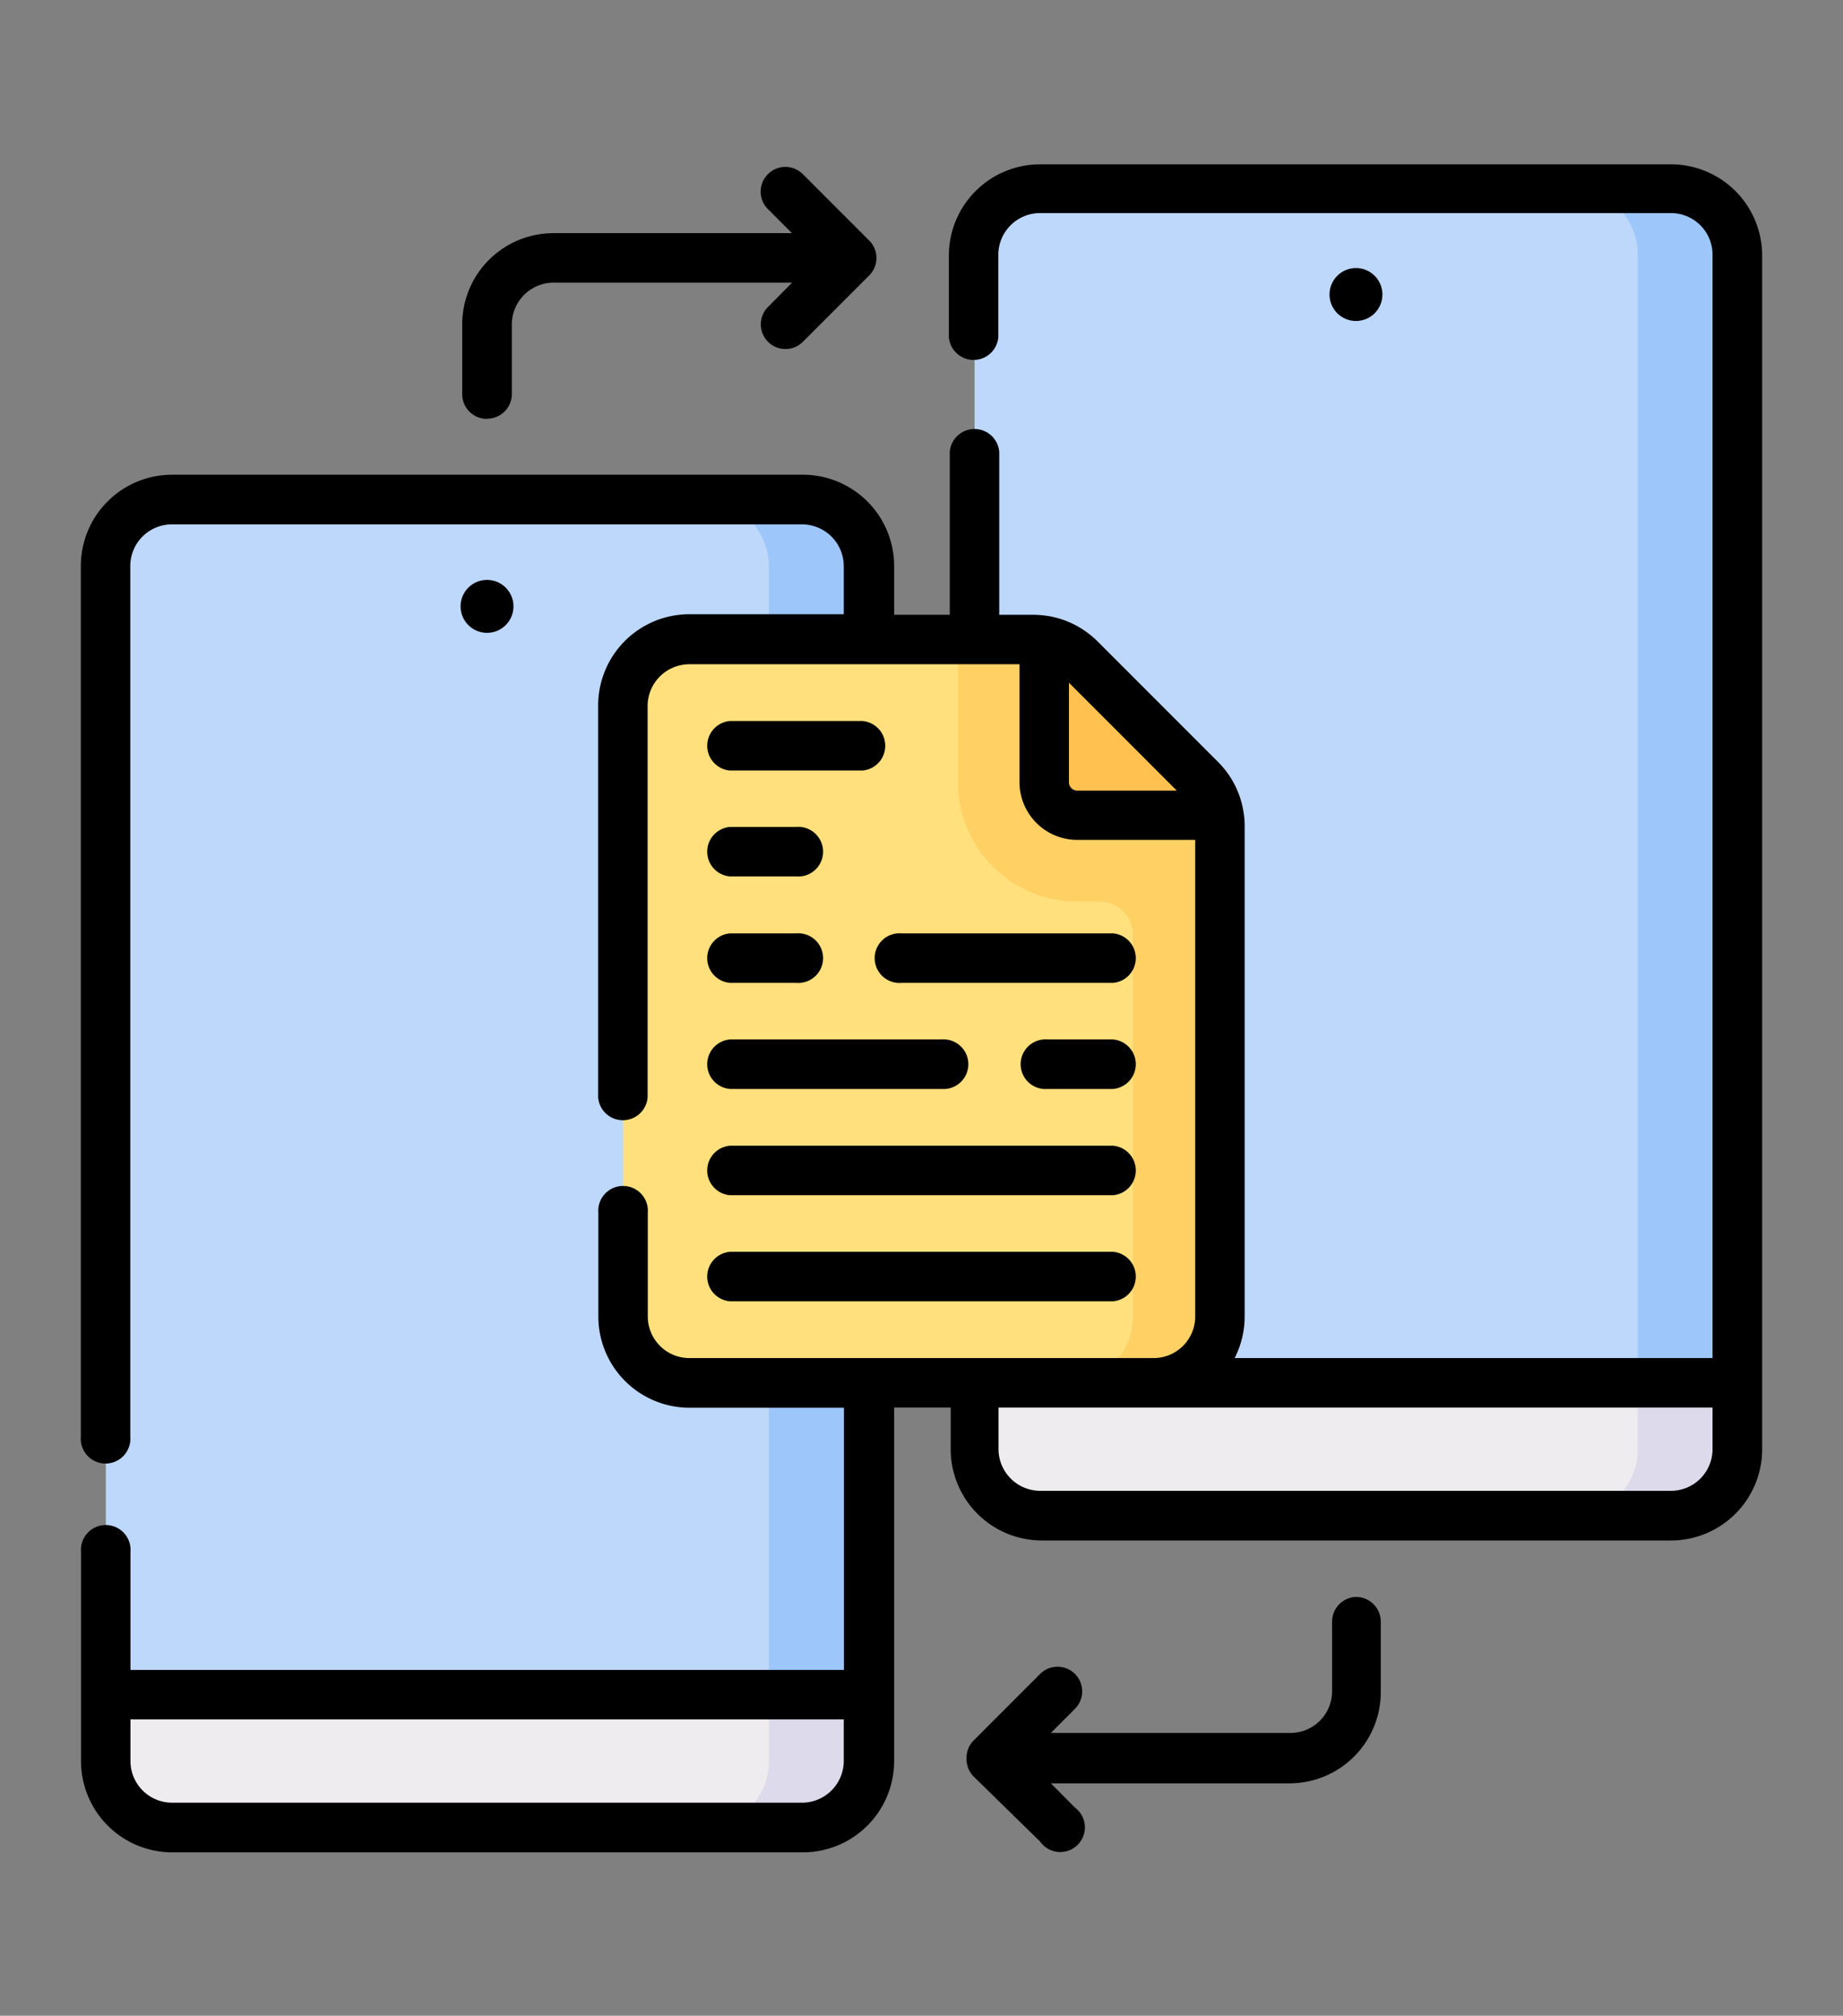
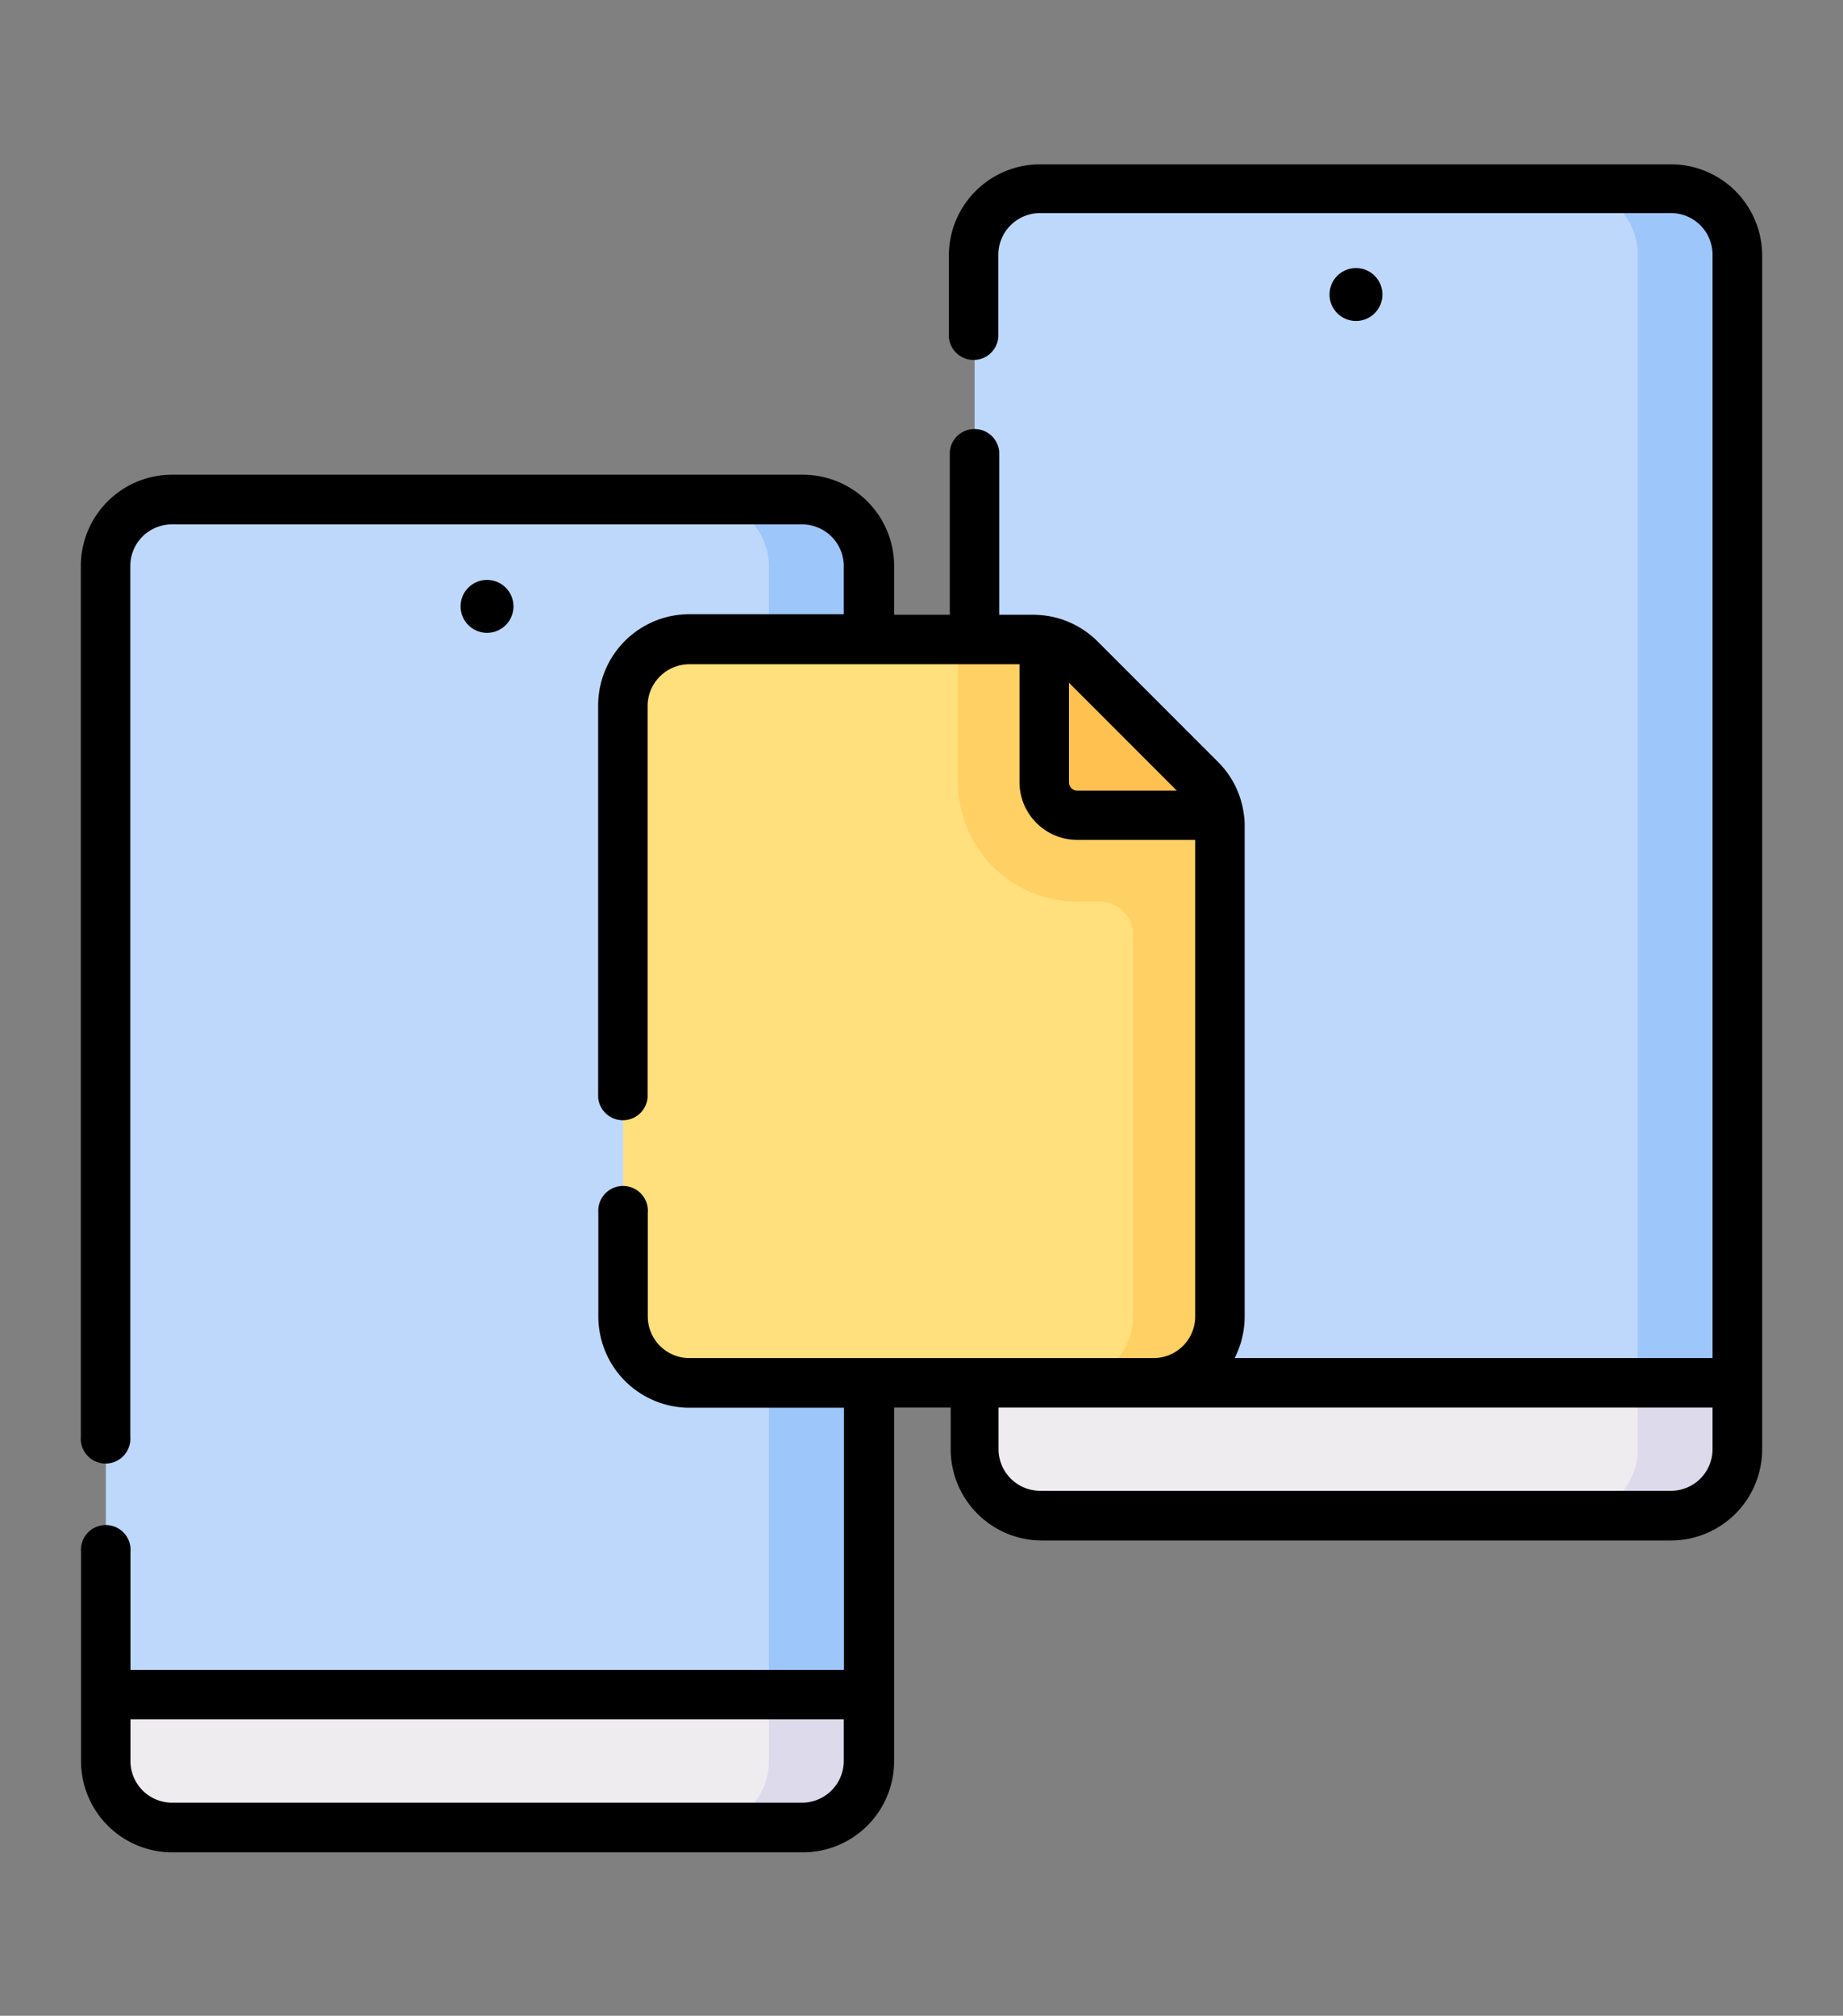
<svg xmlns="http://www.w3.org/2000/svg" viewBox="0 0 101 110.4">
  <rect x="0" y="0" width="101" height="110.4" fill="#808080" stroke="none" />
  <defs>
    <style>.cls-1{fill:#efecef}.cls-2{fill:#bed8fb}.cls-3{fill:#dddaec}.cls-4{fill:#9dc6fb}</style>
  </defs>
  <g id="レイヤー_2" data-name="レイヤー 2">
    <g id="レイヤー_1-2" data-name="レイヤー 1">
      <path class="cls-1" d="M47.59 96.45v-3.63H5.8v3.63a3.62 3.62 0 0 0 3.63 3.63H44a3.62 3.62 0 0 0 3.59-3.63Z" />
      <path class="cls-2" d="M44 27.4H9.43A3.62 3.62 0 0 0 5.8 31v61.82h41.79V31A3.62 3.62 0 0 0 44 27.4Z" />
      <path class="cls-3" d="M42.14 92.82v3.63a3.63 3.63 0 0 1-3.63 3.63H44a3.62 3.62 0 0 0 3.63-3.63v-3.63Z" />
      <path class="cls-4" d="M44 27.4h-5.49a3.63 3.63 0 0 1 3.63 3.6v61.82h5.45V31A3.62 3.62 0 0 0 44 27.4Z" />
      <path class="cls-1" d="M95.2 79.37v-3.64H53.41v3.64A3.62 3.62 0 0 0 57 83h34.57a3.62 3.62 0 0 0 3.63-3.63Z" />
      <path class="cls-2" d="M91.57 10.31H57A3.63 3.63 0 0 0 53.41 14v61.73H95.2V14a3.63 3.63 0 0 0-3.63-3.69Z" />
      <path class="cls-3" d="M89.75 75.73v3.64A3.62 3.62 0 0 1 86.12 83h5.45a3.62 3.62 0 0 0 3.63-3.63v-3.64Z" />
      <path class="cls-4" d="M91.57 10.31h-5.45A3.63 3.63 0 0 1 89.75 14v61.73h5.45V14a3.63 3.63 0 0 0-3.63-3.69Z" />
      <path d="M66.86 45.25V72.1a3.63 3.63 0 0 1-3.64 3.63H37.78a3.62 3.62 0 0 1-3.63-3.63V38.66A3.62 3.62 0 0 1 37.78 35h18.85a2.88 2.88 0 0 1 .59 0 3.6 3.6 0 0 1 2 1l6.59 6.6a3.6 3.6 0 0 1 1 2 3 3 0 0 1 .05.65Z" style="fill:#ffe07d" />
      <path d="M66.8 44.66a3.6 3.6 0 0 0-1-2l-6.59-6.6a3.6 3.6 0 0 0-2-1 2.88 2.88 0 0 0-.59 0H52.5v7.81a6.54 6.54 0 0 0 6.5 6.51h1.27a1.82 1.82 0 0 1 1.82 1.82v20.9a3.63 3.63 0 0 1-3.63 3.63h4.72a3.63 3.63 0 0 0 3.64-3.63V45.25a3 3 0 0 0-.02-.59Z" style="fill:#ffd064" />
      <path d="M66.8 44.66H59a1.82 1.82 0 0 1-1.82-1.82v-7.76a3.6 3.6 0 0 1 2 1l6.59 6.6a3.6 3.6 0 0 1 1 2Z" style="fill:#ffc250" />
      <circle cx="26.69" cy="33.21" r="1.45" />
      <path d="M91.57 9H57a5 5 0 0 0-5 5v4.47a1.36 1.36 0 0 0 2.71 0V14A2.29 2.29 0 0 1 57 11.67h34.57A2.28 2.28 0 0 1 93.85 14v60.38H67.66a5 5 0 0 0 .55-2.28V45.26a4.43 4.43 0 0 0-.07-.83 4.93 4.93 0 0 0-1.39-2.7l-6.6-6.6a5 5 0 0 0-2.69-1.39 5.69 5.69 0 0 0-.83-.07h-1.87v-8.93a1.36 1.36 0 0 0-2.71 0v8.93H49V31a5 5 0 0 0-5-5H9.43a5 5 0 0 0-5 5v47.68a1.36 1.36 0 1 0 2.71 0V31a2.28 2.28 0 0 1 2.28-2.28H44A2.29 2.29 0 0 1 46.24 31v2.64h-8.46a5 5 0 0 0-5 5v21.47a1.36 1.36 0 0 0 2.71 0V38.66a2.29 2.29 0 0 1 2.28-2.28h18.1v6.46A3.17 3.17 0 0 0 59 46h6.5v26.1a2.28 2.28 0 0 1-2.28 2.28H37.78a2.28 2.28 0 0 1-2.28-2.28v-5.67a1.36 1.36 0 1 0-2.71 0v5.67a5 5 0 0 0 5 5h8.46v14.36H7.15V85a1.36 1.36 0 1 0-2.71 0v11.45a5 5 0 0 0 5 5H44a5 5 0 0 0 5-5V77.09h3.1v2.28a5 5 0 0 0 5 5h34.47a5 5 0 0 0 5-5V14a5 5 0 0 0-5-5ZM44 98.73H9.43a2.28 2.28 0 0 1-2.28-2.28v-2.28h39.09v2.28A2.29 2.29 0 0 1 44 98.73Zm14.58-55.89v-5.45l5.91 5.91H59a.46.46 0 0 1-.42-.46Zm33 38.81H57a2.29 2.29 0 0 1-2.28-2.28v-2.28h39.13v2.28a2.28 2.28 0 0 1-2.28 2.28Z" />
      <circle cx="74.31" cy="16.13" r="1.45" />
-       <path d="M47.23 39.49H40a1.36 1.36 0 0 0 0 2.71h7.27a1.36 1.36 0 0 0 0-2.71ZM40 48h3.63a1.36 1.36 0 1 0 0-2.71H40A1.36 1.36 0 0 0 40 48ZM61 51.12H49.41a1.36 1.36 0 1 0 0 2.71H61a1.36 1.36 0 0 0 0-2.71ZM40 53.83h3.63a1.36 1.36 0 1 0 0-2.71H40a1.36 1.36 0 0 0 0 2.71ZM61 56.93h-3.59a1.36 1.36 0 1 0 0 2.71H61a1.36 1.36 0 0 0 0-2.71ZM40 59.64h11.59a1.36 1.36 0 1 0 0-2.71H40a1.36 1.36 0 0 0 0 2.71ZM40 65.46h21a1.36 1.36 0 0 0 0-2.71H40a1.36 1.36 0 0 0 0 2.71ZM40 71.27h21a1.36 1.36 0 0 0 0-2.71H40a1.36 1.36 0 0 0 0 2.71ZM74.31 87.46A1.36 1.36 0 0 0 73 88.82v3.81a2.28 2.28 0 0 1-2.28 2.28H57.59l1.32-1.32A1.35 1.35 0 1 0 57 91.68l-3.63 3.63a1.33 1.33 0 0 0-.4 1 1.35 1.35 0 0 0 .4 1l3.63 3.55A1.35 1.35 0 1 0 58.91 99l-1.32-1.33h13.08a5 5 0 0 0 5-5v-3.85a1.36 1.36 0 0 0-1.35-1.36ZM26.69 22.93a1.35 1.35 0 0 0 1.36-1.35v-3.82a2.29 2.29 0 0 1 2.28-2.28h13.08l-1.32 1.33A1.35 1.35 0 1 0 44 18.72l3.63-3.63a1.35 1.35 0 0 0 0-1.92L44 9.54a1.35 1.35 0 1 0-1.92 1.91l1.32 1.32H30.33a5 5 0 0 0-5 5v3.82a1.35 1.35 0 0 0 1.35 1.35Z" />
    </g>
  </g>
</svg>